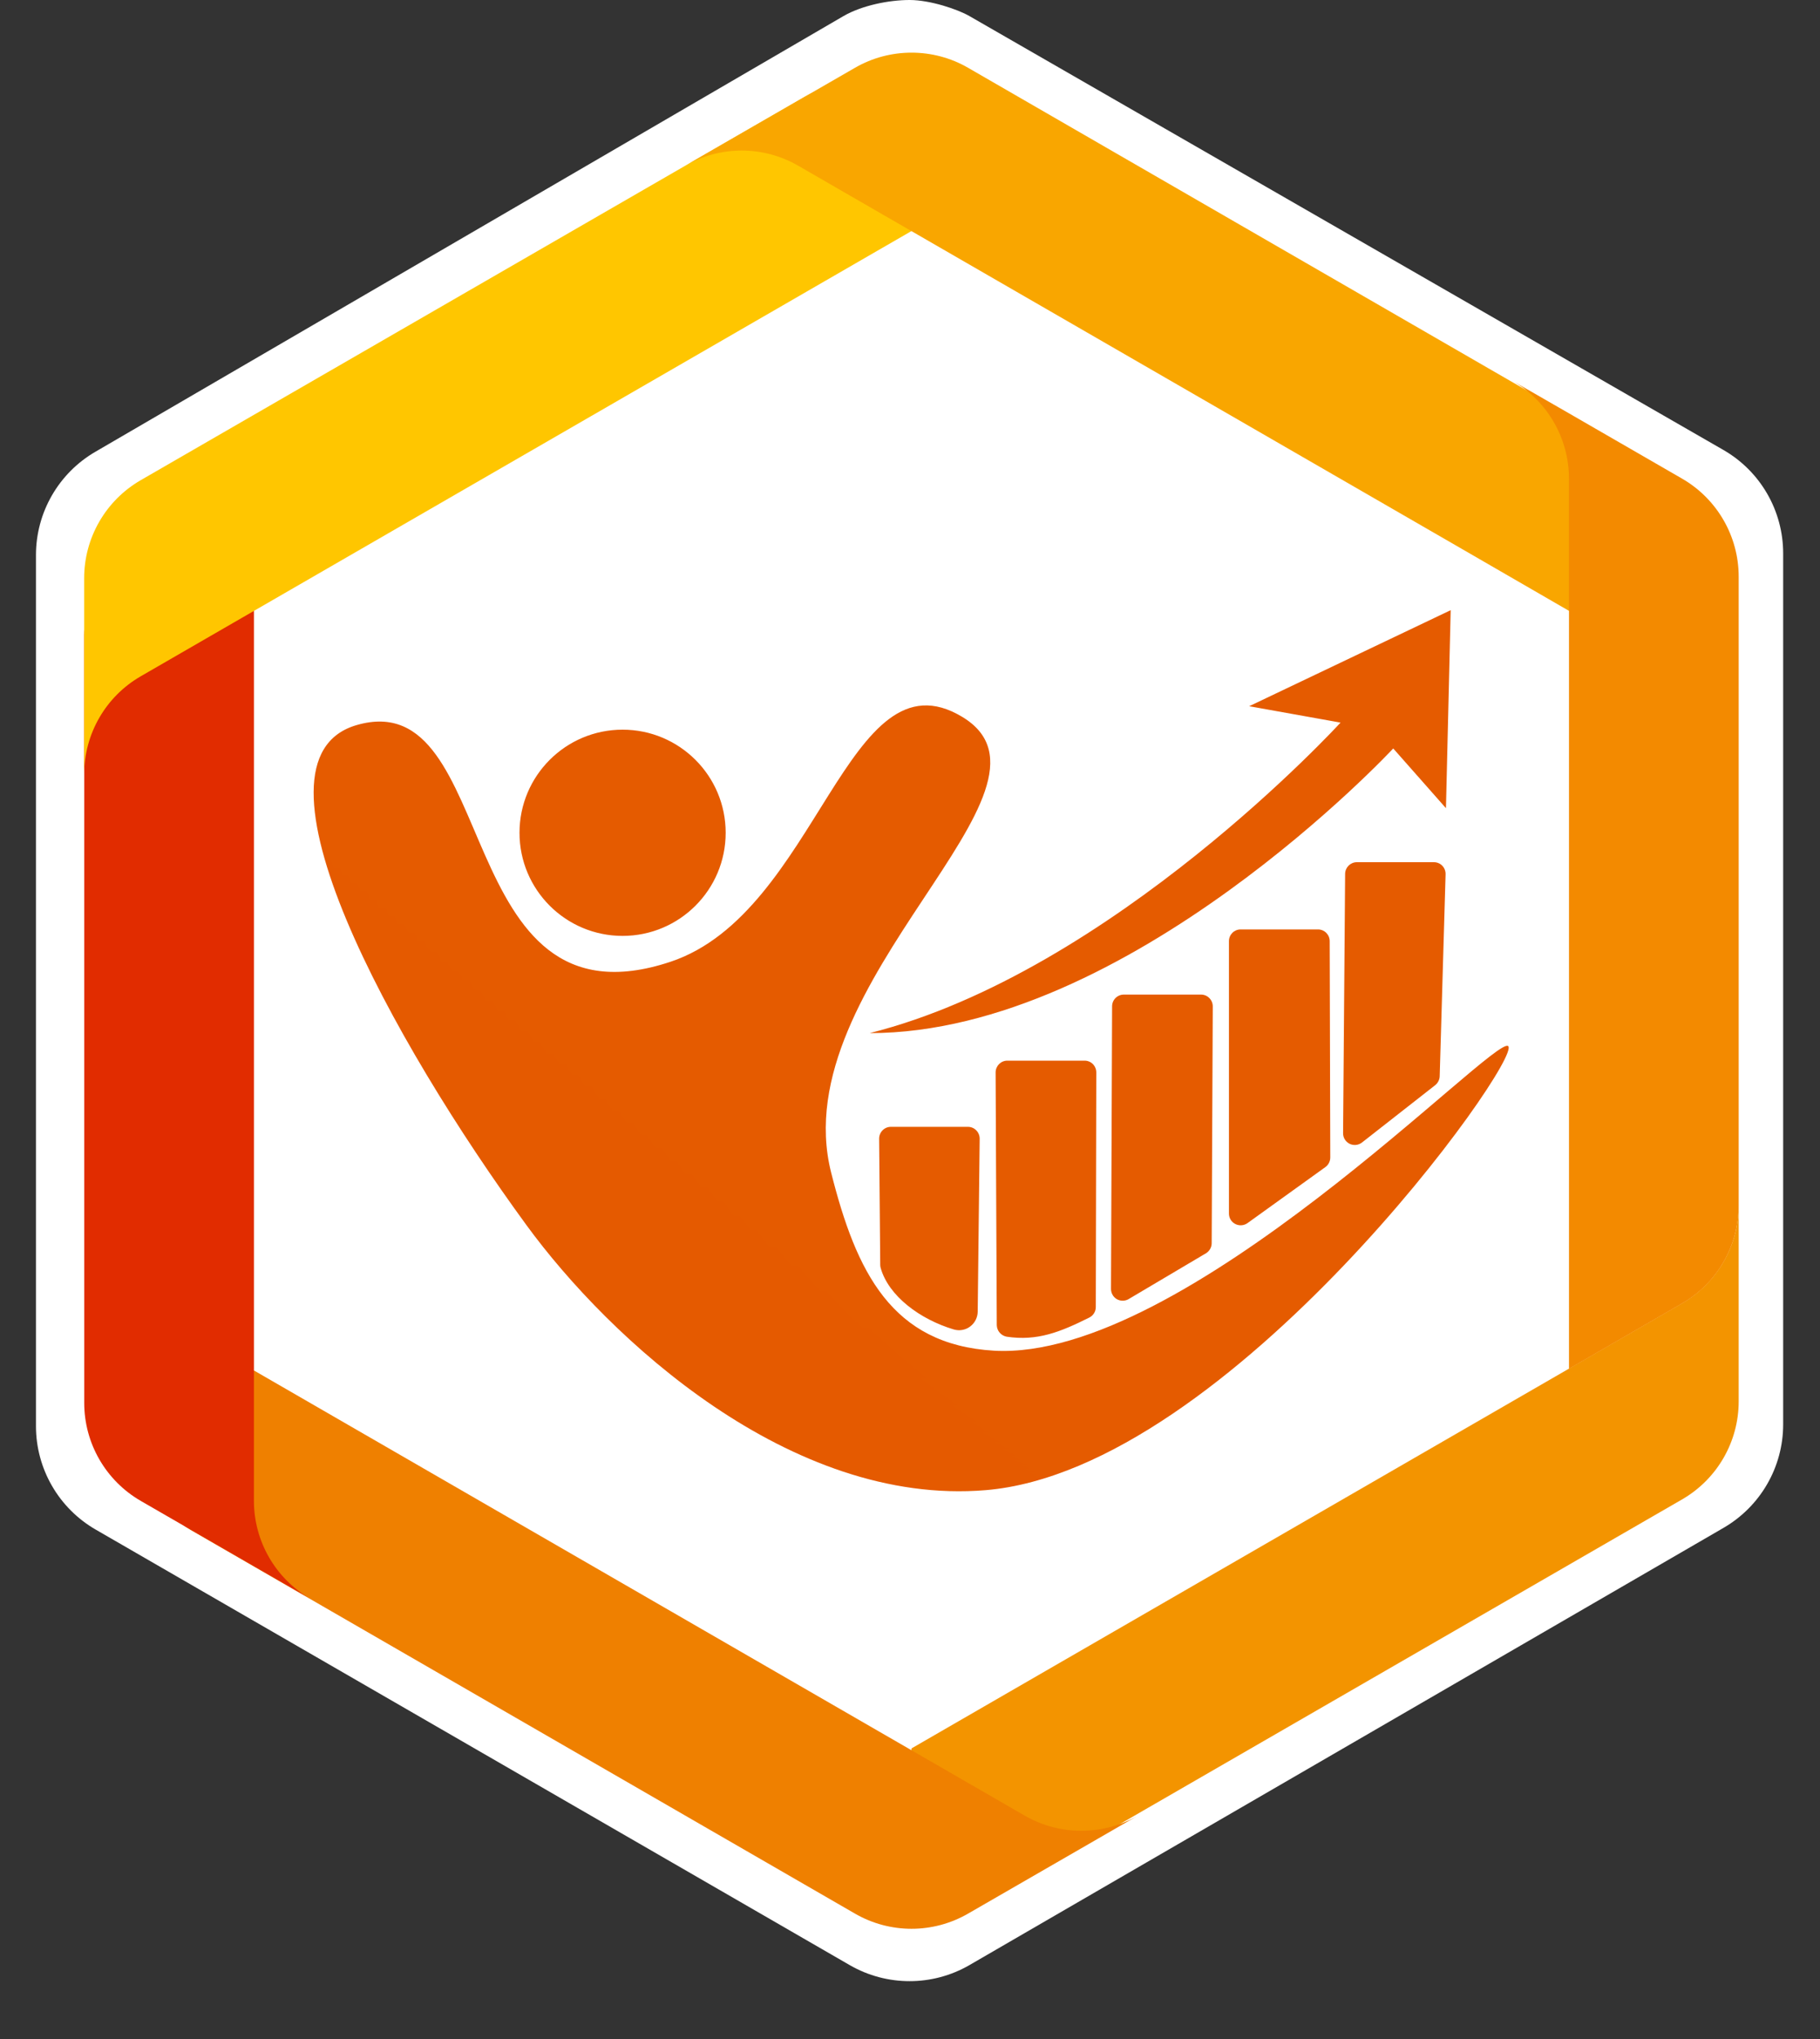
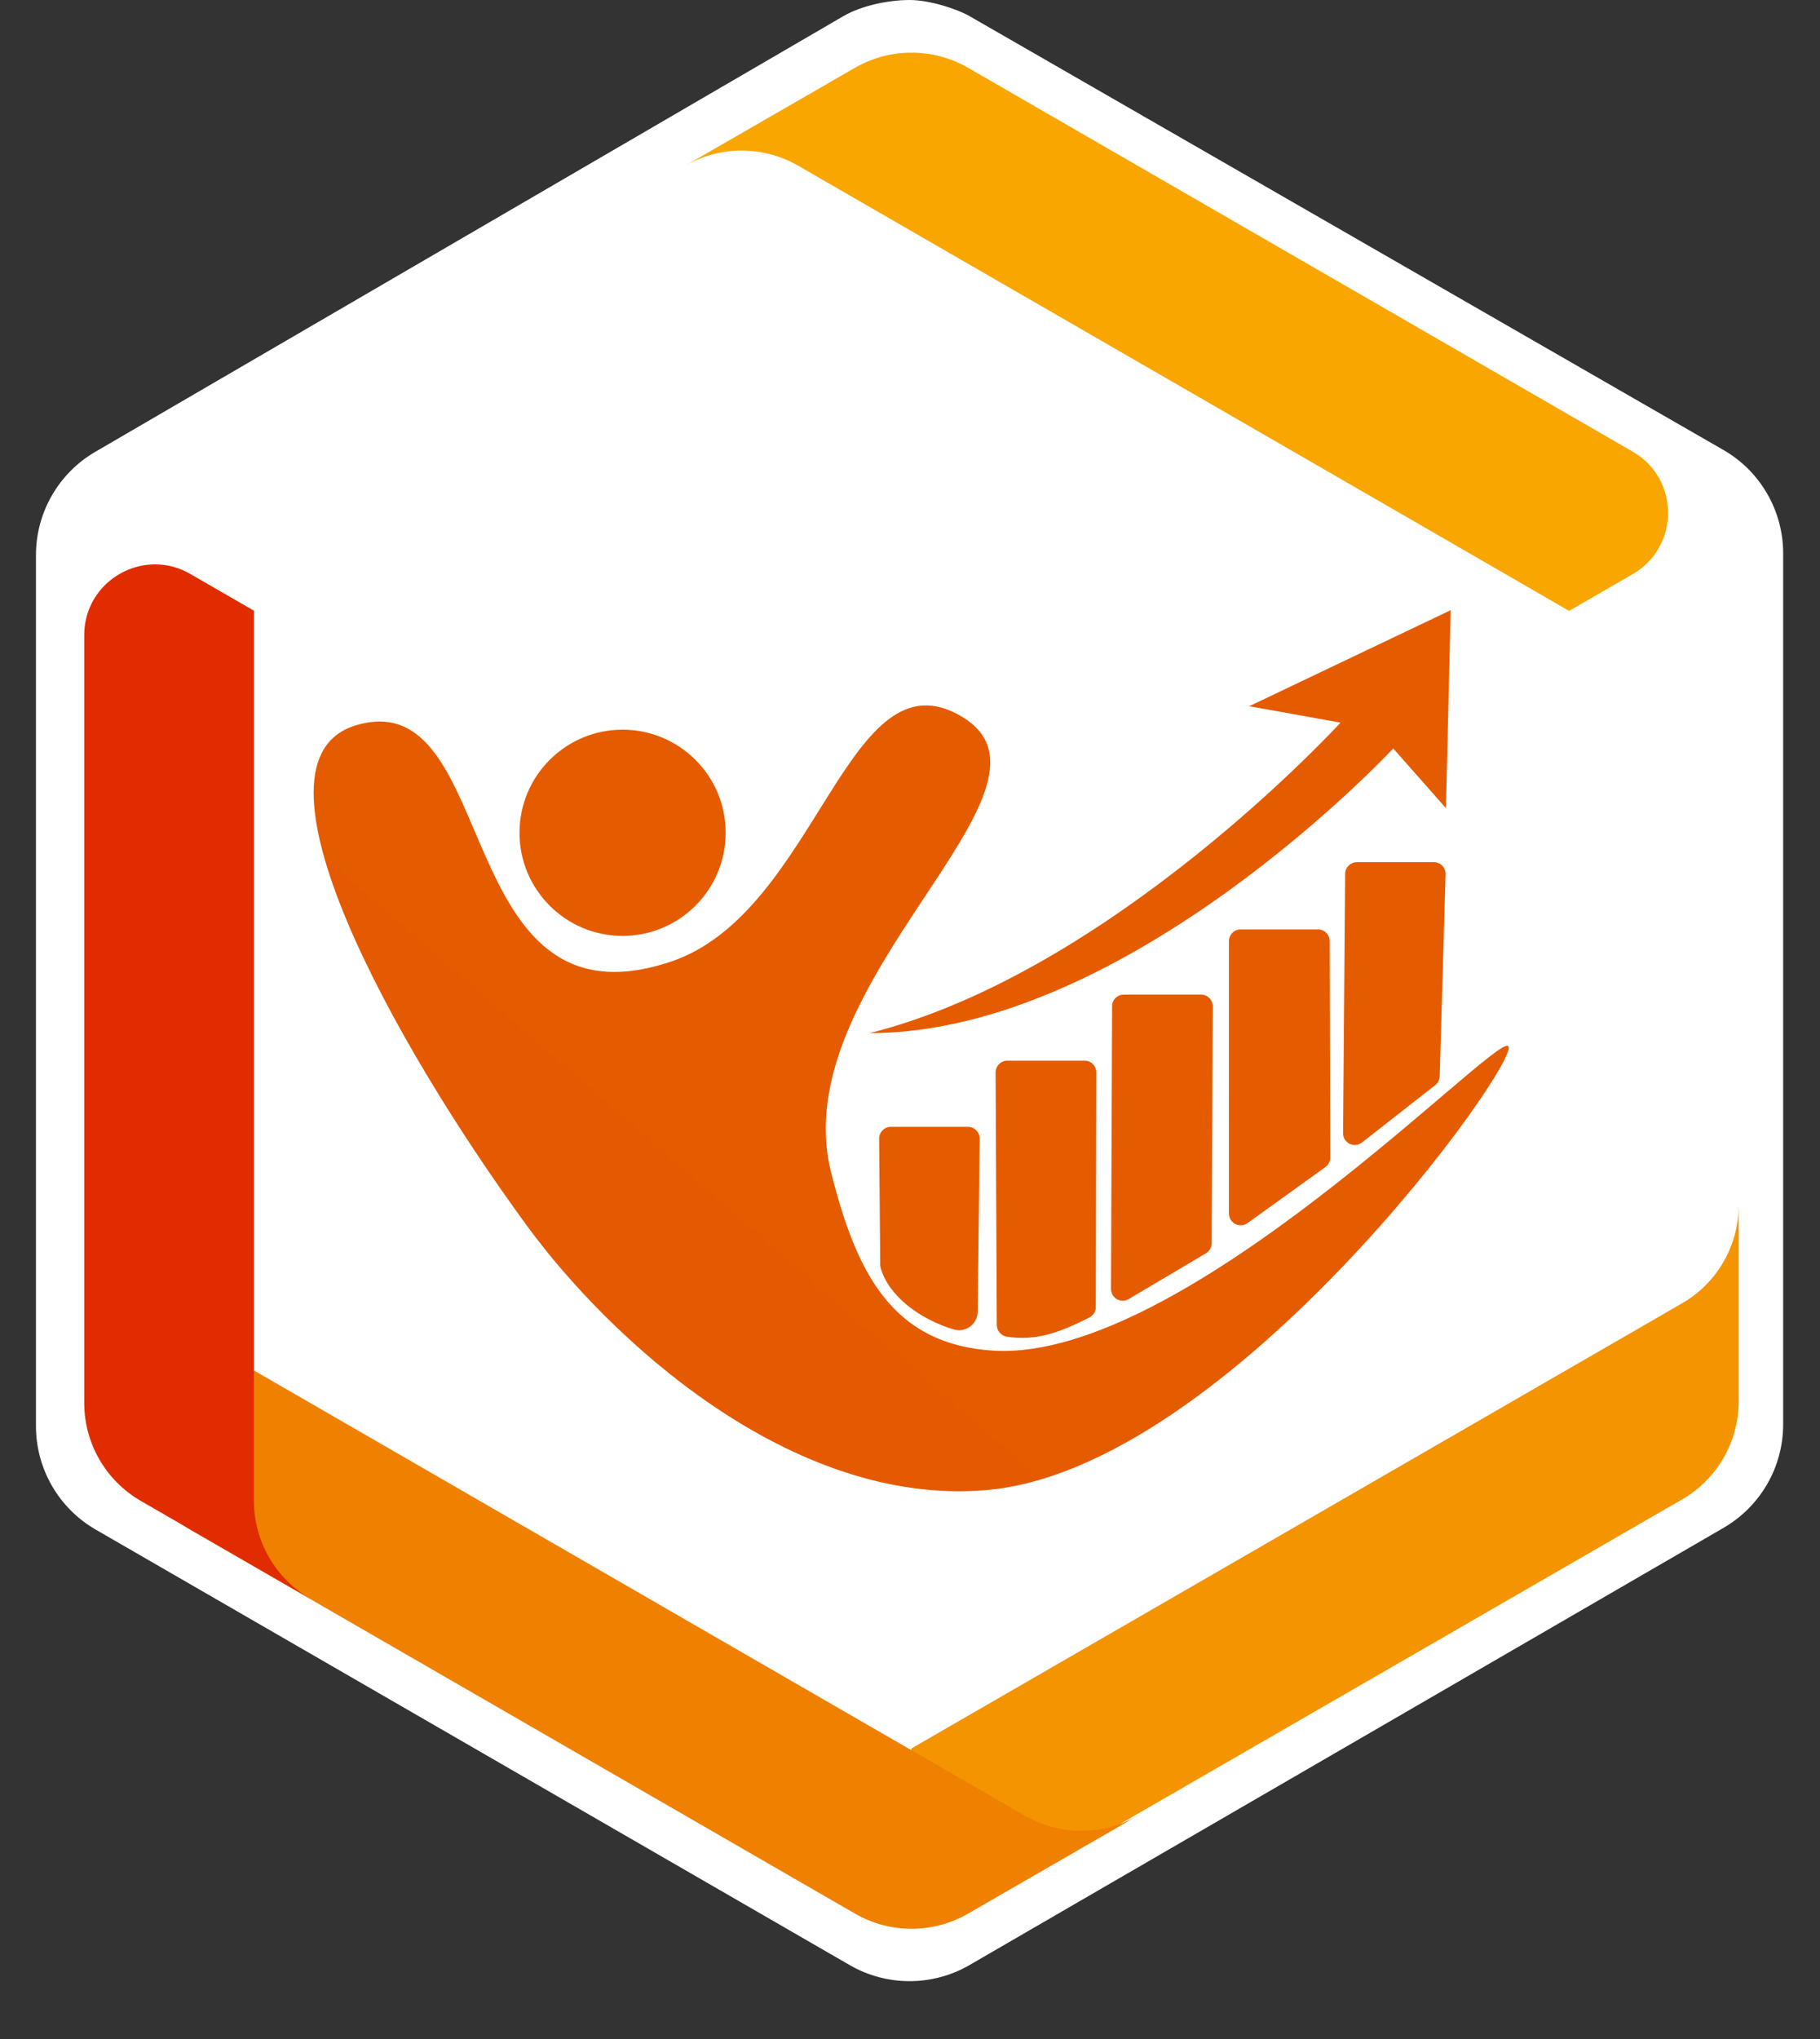
<svg xmlns="http://www.w3.org/2000/svg" width="25" height="28" viewBox="0 0 25 28" fill="none">
  <rect x="0" y="0" width="25" height="28" fill="#333333" stroke="none" />
  <path fill-rule="evenodd" clip-rule="evenodd" d="M13.315 0.22C13.16 0.13 12.779 0 12.495 0C12.211 0 11.84 0.074 11.586 0.221L1.315 6.201C0.807 6.494 0.494 7.036 0.494 7.622V19.584C0.494 20.17 0.807 20.712 1.315 21.005L11.673 26.986C12.181 27.279 12.807 27.279 13.315 26.986L23.673 20.982C24.181 20.688 24.494 20.147 24.494 19.561V7.599C24.494 7.013 24.181 6.471 23.673 6.179L13.315 0.22Z" fill="white" />
  <path d="M12.52 24.01V25.019C12.52 25.767 13.329 26.234 13.976 25.861L23.106 20.59C23.587 20.312 23.883 19.799 23.883 19.244V16.551C23.883 17.106 23.587 17.619 23.106 17.897L12.52 24.01Z" fill="url(#paint0_linear_1512_5365)" />
  <path d="M2.614 21.007L11.744 26.278C12.225 26.556 12.817 26.556 13.298 26.278L15.63 24.933C15.149 25.21 14.556 25.21 14.076 24.933L3.489 18.82L2.614 19.325C1.967 19.699 1.967 20.633 2.614 21.007Z" fill="url(#paint1_linear_1512_5365)" />
  <path d="M1.157 19.265C1.157 19.82 1.453 20.333 1.934 20.611L3.488 21.508L4.265 21.956C3.784 21.678 3.488 21.165 3.488 20.61V8.386L2.614 7.882C2.457 7.791 2.292 7.75 2.13 7.75C1.623 7.75 1.157 8.156 1.157 8.723V19.265Z" fill="url(#paint2_linear_1512_5365)" />
-   <path d="M1.933 6.594C1.452 6.872 1.156 7.385 1.156 7.94V10.633C1.156 10.078 1.452 9.565 1.933 9.287L12.52 3.173V2.164C12.52 1.597 12.054 1.191 11.547 1.191C11.385 1.191 11.219 1.233 11.063 1.323L1.933 6.594Z" fill="url(#paint3_linear_1512_5365)" />
  <path d="M11.744 0.931L9.411 2.276C9.892 1.998 10.484 1.998 10.965 2.276L20.095 7.546L21.553 8.389L22.427 7.884C23.075 7.51 23.075 6.576 22.427 6.202L13.298 0.931C13.058 0.792 12.789 0.723 12.521 0.723C12.253 0.723 11.984 0.792 11.744 0.931L17.916 5.287L11.744 0.931Z" fill="url(#paint4_linear_1512_5365)" />
-   <path d="M21.552 18.797L23.106 17.899C23.587 17.622 23.883 17.109 23.883 16.553V7.919C23.883 7.364 23.587 6.851 23.106 6.573L21.552 5.676L20.775 5.229C21.256 5.506 21.552 6.019 21.552 6.574V18.797Z" fill="url(#paint5_linear_1512_5365)" />
  <path fill-rule="evenodd" clip-rule="evenodd" d="M4.899 9.957C6.894 9.377 6.171 14.22 9.211 13.207C11.237 12.532 11.641 8.895 13.217 9.844C14.844 10.823 10.751 13.471 11.417 16.103C11.762 17.469 12.247 18.465 13.654 18.548C16.275 18.697 20.524 14.211 20.716 14.365C20.926 14.534 16.891 20.183 13.541 20.463C10.852 20.688 8.37 18.381 7.234 16.827C5.398 14.316 3.246 10.436 4.899 9.957ZM8.552 12.852C7.77 12.852 7.136 12.218 7.136 11.436C7.136 10.654 7.77 10.02 8.552 10.02C9.334 10.02 9.968 10.654 9.968 11.436C9.968 12.218 9.334 12.852 8.552 12.852ZM12.091 17.369C12.086 16.791 12.081 16.214 12.076 15.636C12.076 15.593 12.093 15.552 12.123 15.522C12.153 15.491 12.194 15.474 12.237 15.474H13.296C13.339 15.474 13.38 15.491 13.41 15.522C13.441 15.553 13.457 15.594 13.457 15.637L13.43 18.013C13.429 18.093 13.39 18.169 13.325 18.217C13.261 18.265 13.177 18.279 13.1 18.256C12.639 18.118 12.204 17.798 12.096 17.408C12.093 17.395 12.091 17.382 12.091 17.369ZM13.692 18.197C13.688 17.055 13.68 15.869 13.676 14.727C13.676 14.638 13.748 14.565 13.837 14.565H14.898C14.941 14.565 14.982 14.582 15.012 14.612C15.042 14.643 15.059 14.684 15.059 14.727C15.057 15.801 15.054 16.875 15.052 17.95C15.052 18.011 15.017 18.066 14.963 18.093C14.56 18.294 14.248 18.418 13.829 18.356C13.751 18.342 13.694 18.276 13.692 18.197ZM16.566 17.21L15.504 17.839C15.454 17.869 15.392 17.869 15.342 17.841C15.292 17.812 15.261 17.758 15.261 17.7L15.276 13.819C15.276 13.73 15.348 13.658 15.437 13.658H16.498C16.541 13.658 16.582 13.675 16.612 13.706C16.642 13.736 16.659 13.777 16.659 13.82L16.644 17.075C16.643 17.13 16.613 17.181 16.566 17.21ZM18.204 16.028L17.136 16.796C17.087 16.831 17.022 16.836 16.968 16.808C16.915 16.781 16.881 16.726 16.881 16.665V12.924C16.881 12.835 16.953 12.763 17.041 12.763H18.104C18.193 12.763 18.265 12.835 18.265 12.924L18.273 15.897C18.272 15.949 18.247 15.998 18.204 16.028ZM19.714 14.902L18.709 15.689C18.66 15.727 18.594 15.734 18.539 15.707C18.483 15.679 18.448 15.623 18.449 15.561L18.477 12C18.478 11.911 18.55 11.84 18.638 11.84H19.696C19.74 11.84 19.782 11.857 19.812 11.889C19.842 11.92 19.858 11.962 19.857 12.005L19.776 14.781C19.774 14.828 19.751 14.872 19.714 14.902ZM11.946 14.187C15.279 13.351 18.414 9.923 18.414 9.923L17.159 9.698L19.927 8.379L19.862 11.098L19.138 10.278C19.138 10.278 15.502 14.187 11.946 14.187Z" fill="url(#paint6_linear_1512_5365)" />
  <defs>
    <linearGradient id="paint0_linear_1512_5365" x1="3739.15" y1="1566.09" x2="24.037" y2="1566.09" gradientUnits="userSpaceOnUse">
      <stop stop-color="#EE6E00" />
      <stop offset="1" stop-color="#F39400" />
    </linearGradient>
    <linearGradient id="paint1_linear_1512_5365" x1="54.253" y1="1275.85" x2="4430.02" y2="1275.85" gradientUnits="userSpaceOnUse">
      <stop stop-color="#EF8000" />
      <stop offset="1" stop-color="#E74B00" />
    </linearGradient>
    <linearGradient id="paint2_linear_1512_5365" x1="507.659" y1="4651.54" x2="507.659" y2="-7.865" gradientUnits="userSpaceOnUse">
      <stop stop-color="#EA6600" />
      <stop offset="1" stop-color="#E12C00" />
    </linearGradient>
    <linearGradient id="paint3_linear_1512_5365" x1="0.555" y1="1548.77" x2="3727.79" y2="1548.77" gradientUnits="userSpaceOnUse">
      <stop stop-color="#FFC600" />
      <stop offset="1" stop-color="#FFD700" />
    </linearGradient>
    <linearGradient id="paint4_linear_1512_5365" x1="9.834" y1="1255.34" x2="4383.84" y2="1255.34" gradientUnits="userSpaceOnUse">
      <stop stop-color="#F9A600" />
      <stop offset="1" stop-color="#FBC100" />
    </linearGradient>
    <linearGradient id="paint5_linear_1512_5365" x1="534.1" y1="4319.4" x2="534.1" y2="938.737" gradientUnits="userSpaceOnUse">
      <stop stop-color="#F7AA00" />
      <stop offset="1" stop-color="#F38A00" />
    </linearGradient>
    <linearGradient id="paint6_linear_1512_5365" x1="1255.21" y1="2965.13" x2="3680.17" y2="173.332" gradientUnits="userSpaceOnUse">
      <stop stop-color="#E12C00" />
      <stop offset="1" stop-color="#EBA600" />
    </linearGradient>
  </defs>
</svg>